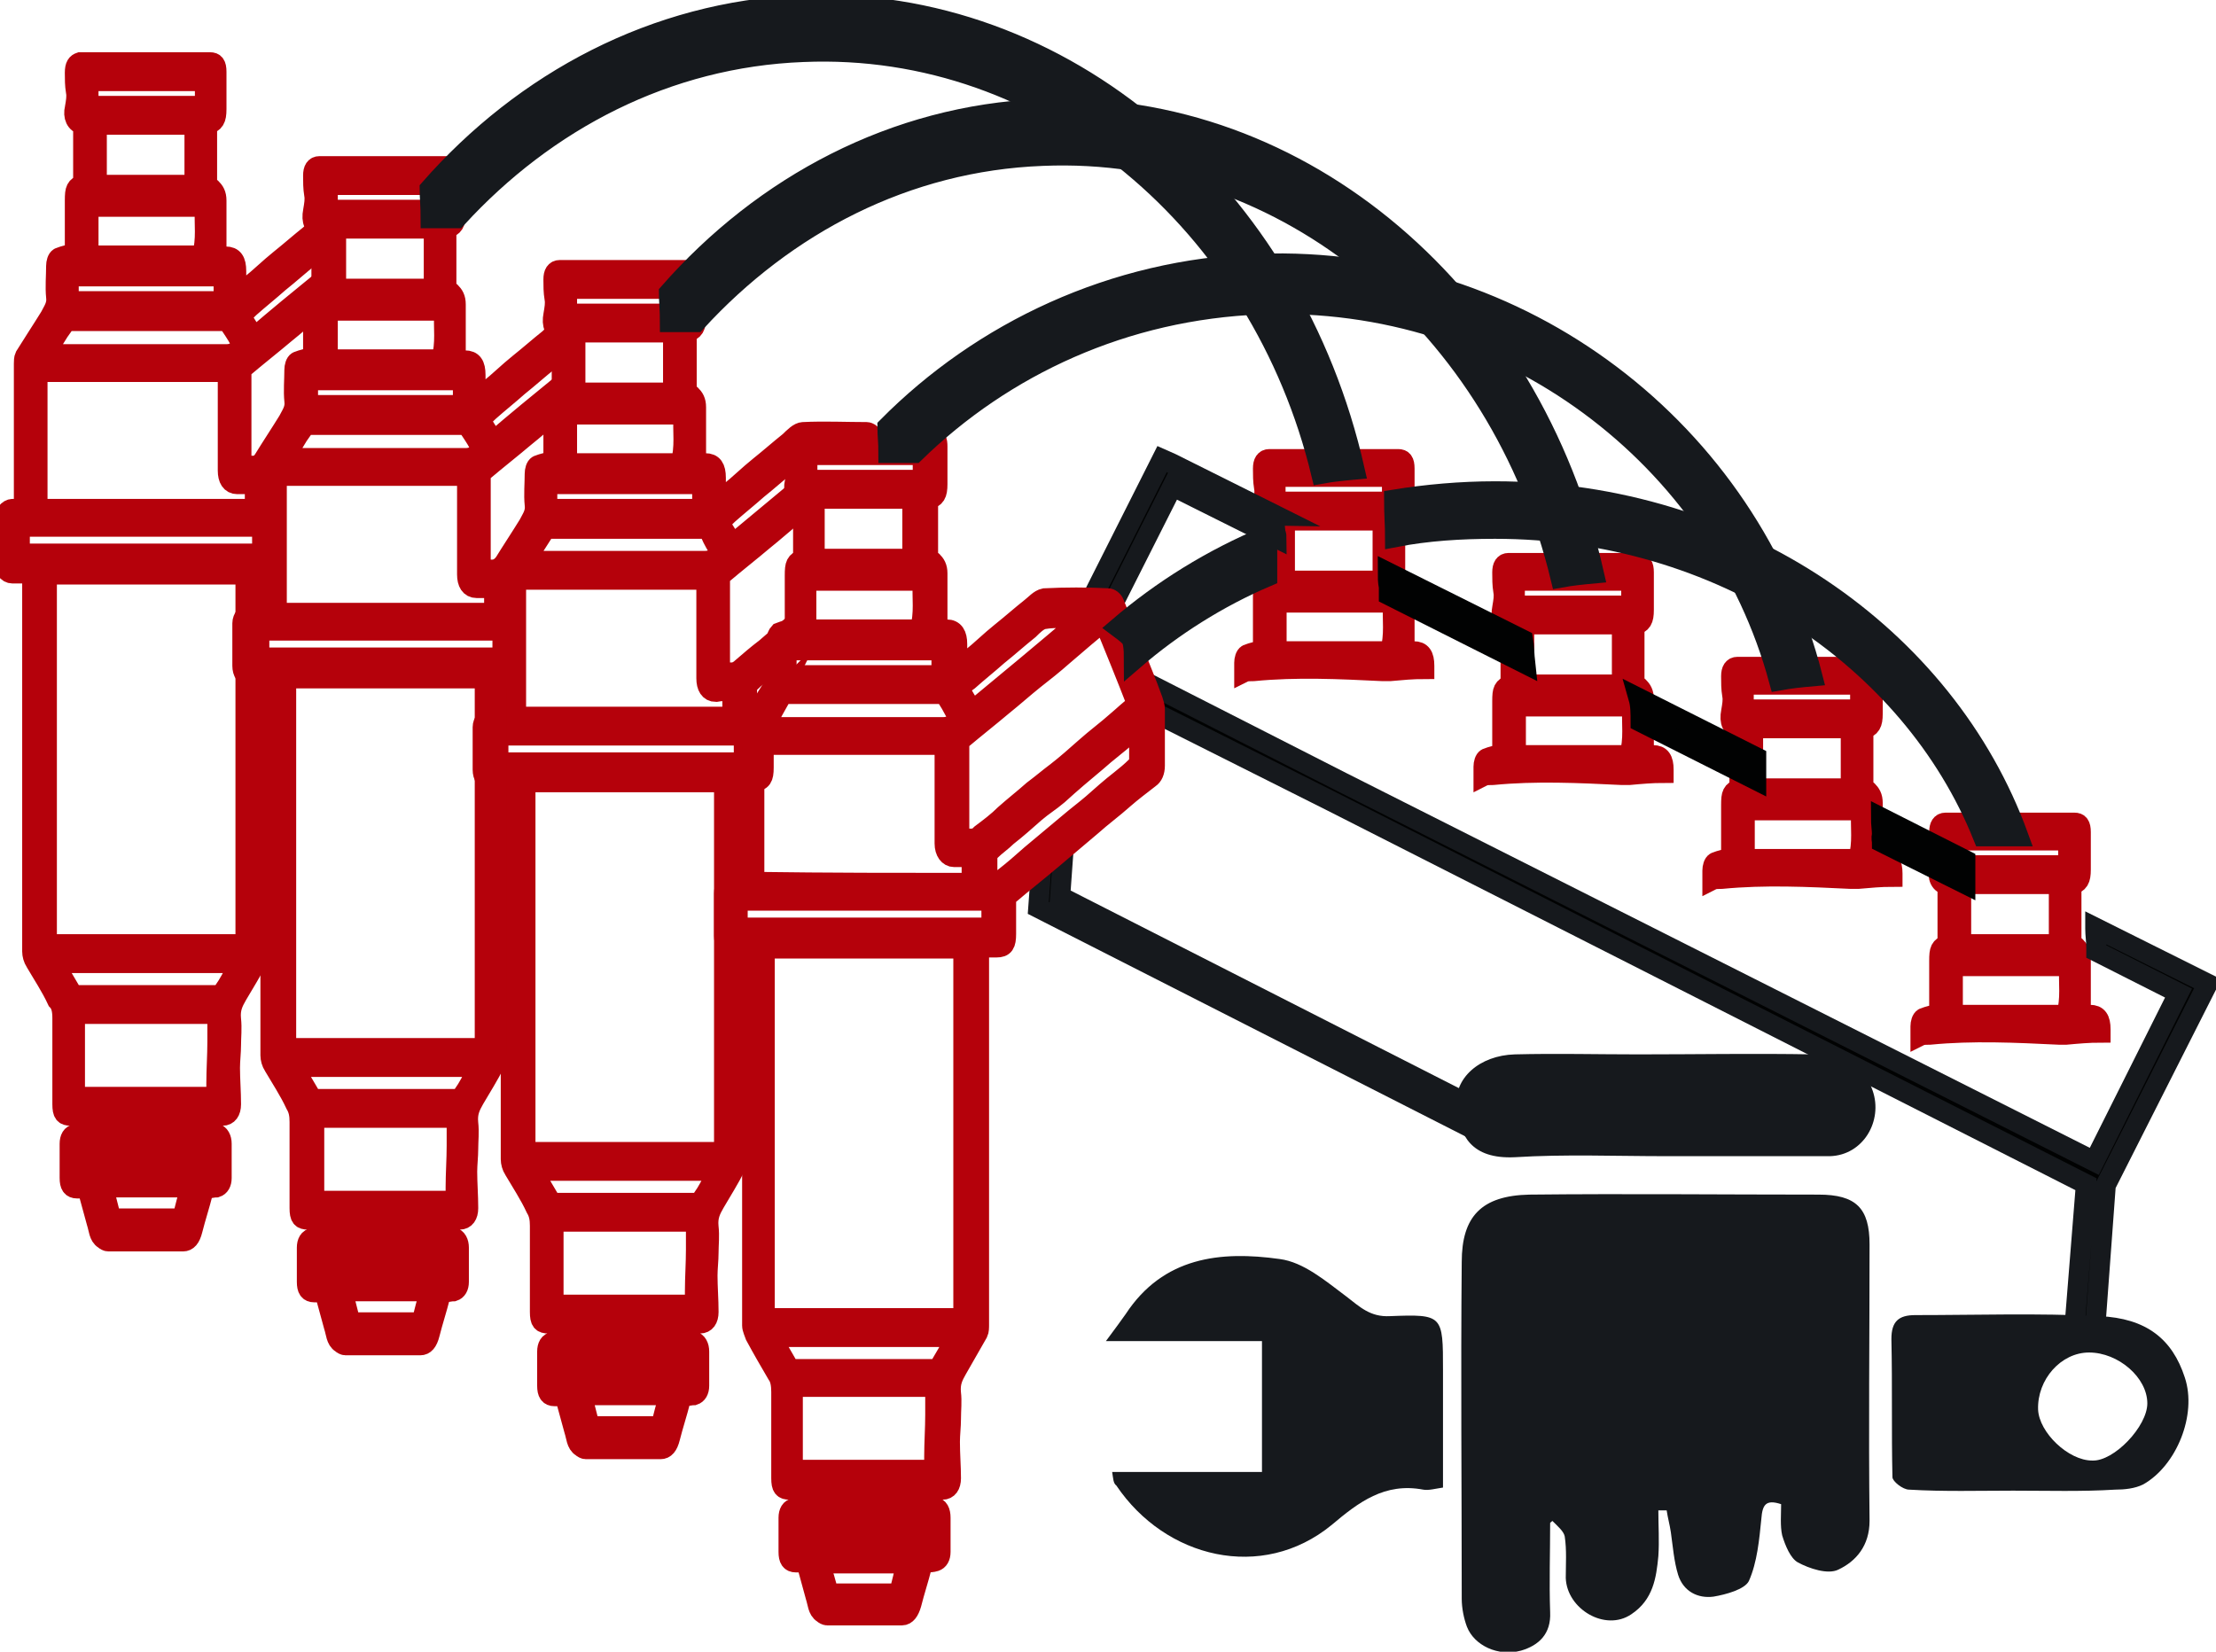
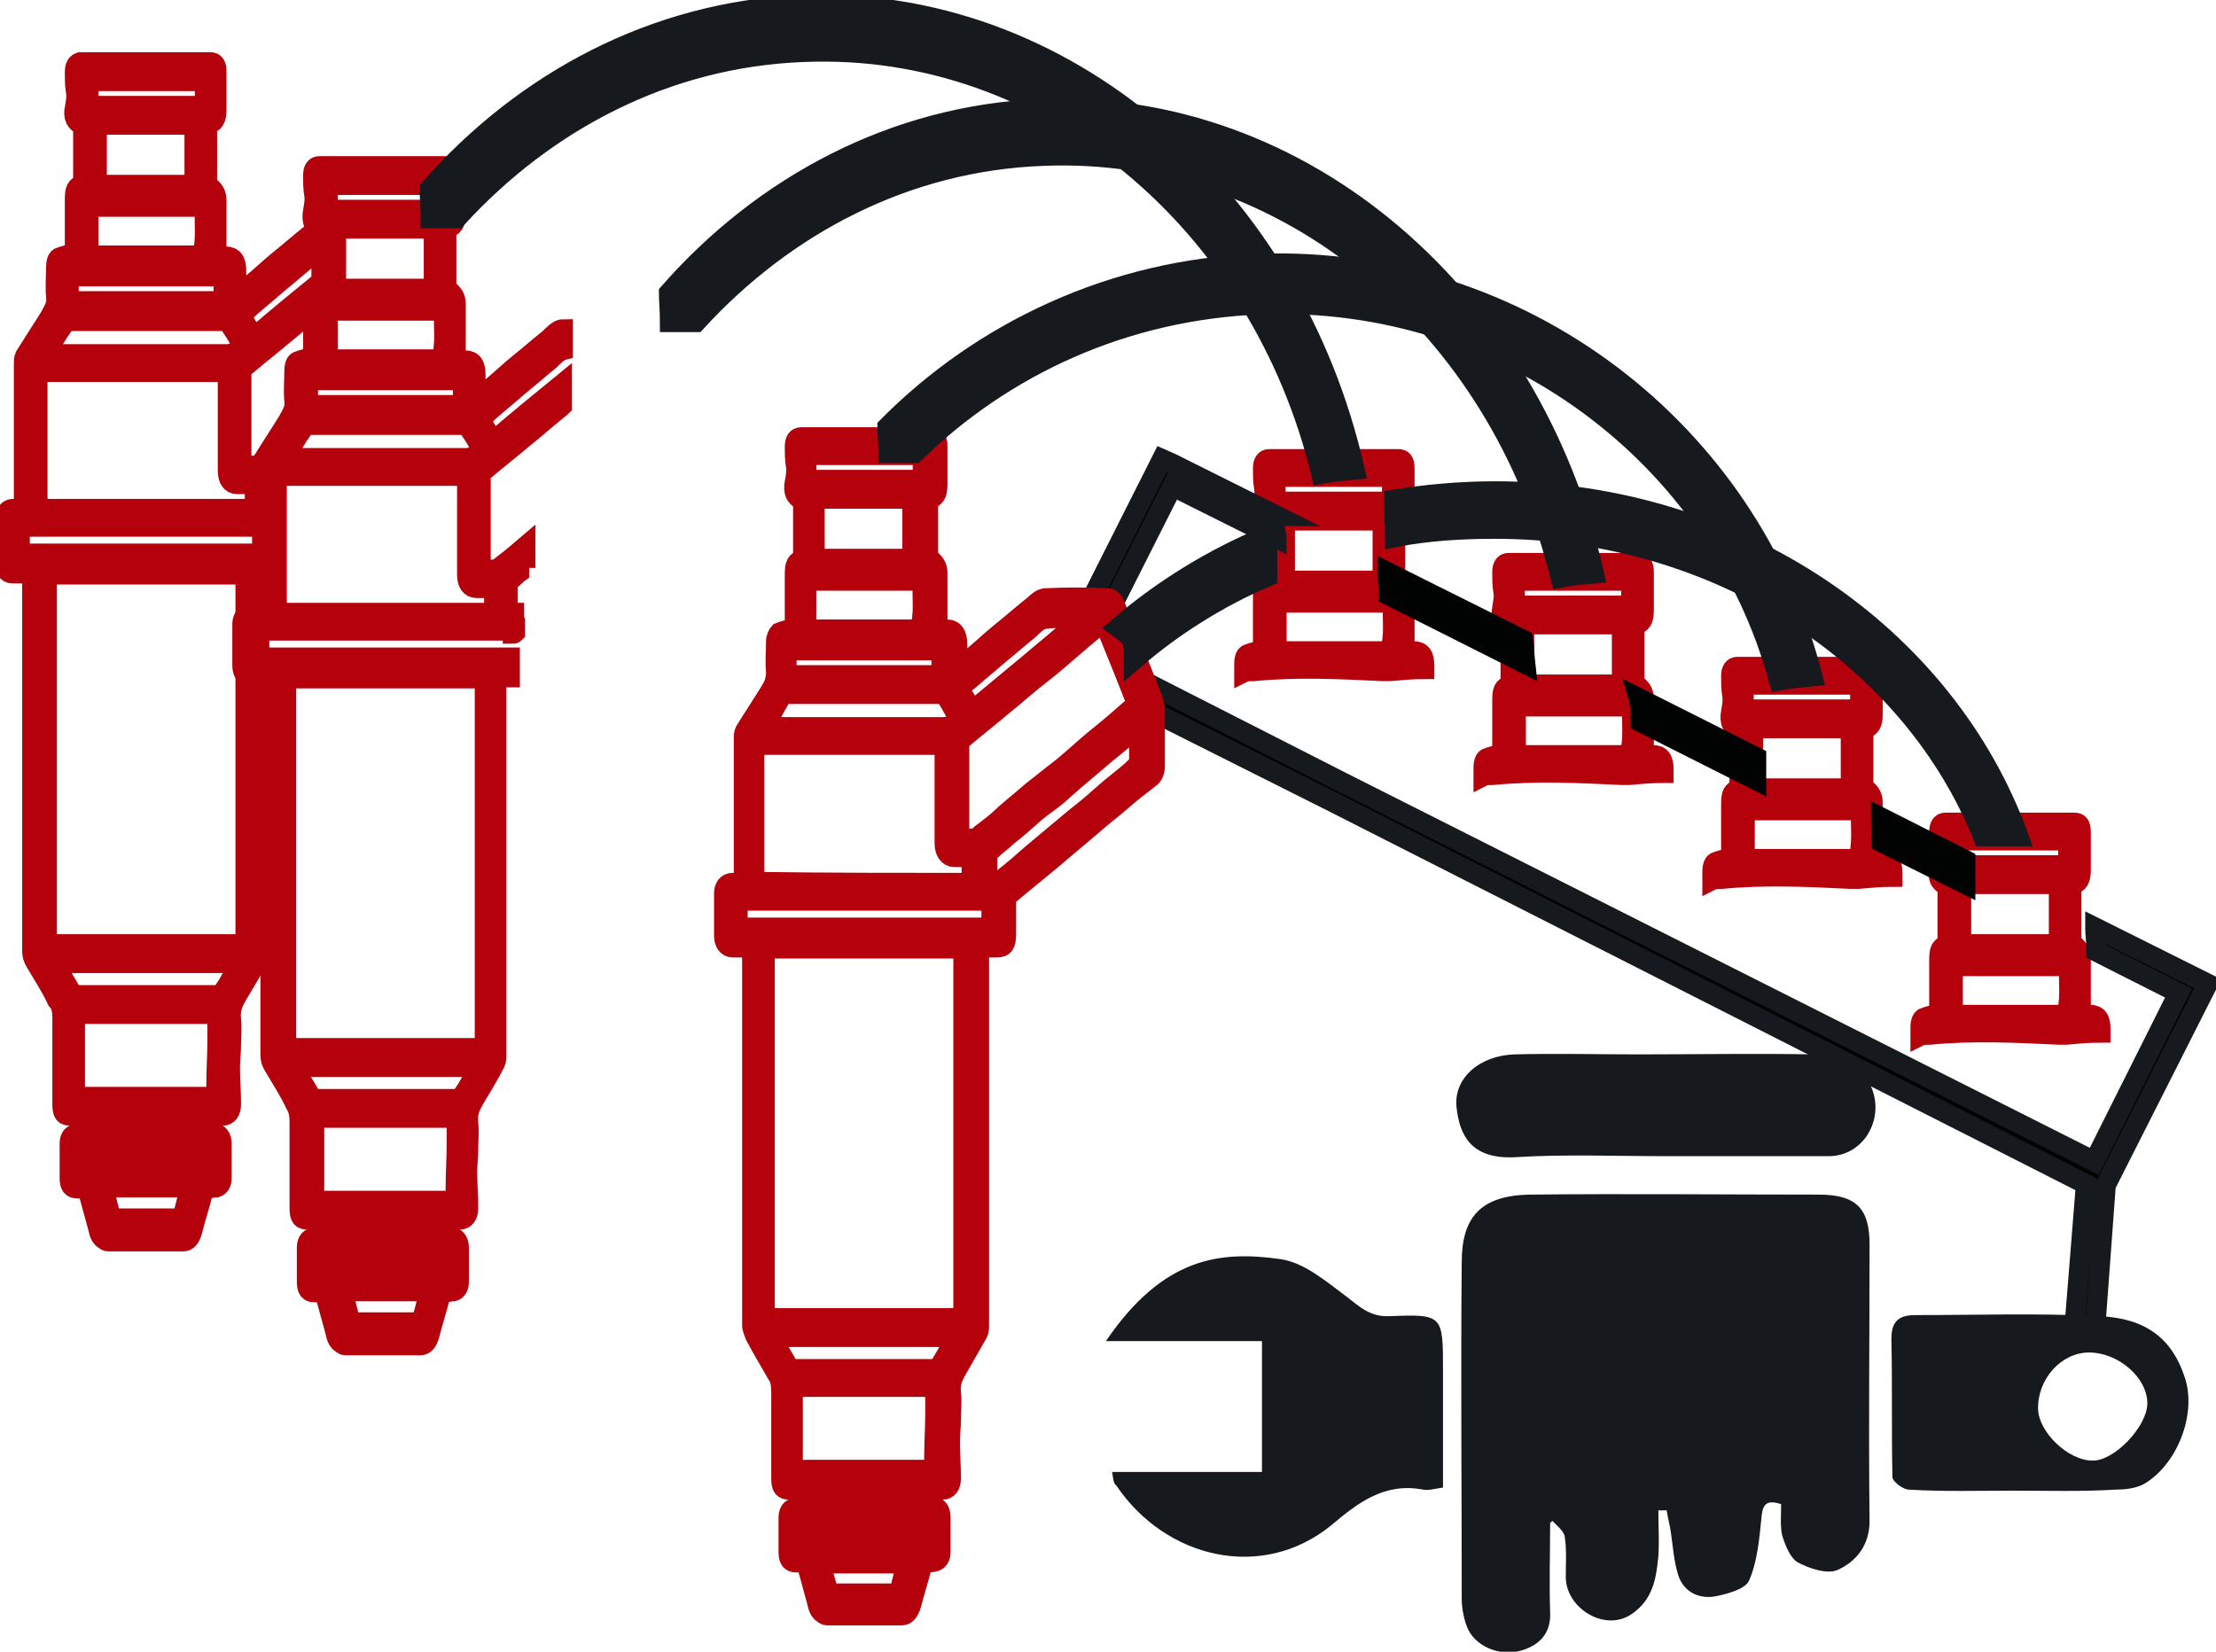
<svg xmlns="http://www.w3.org/2000/svg" width="110" height="82" viewBox="0 0 110 82" fill="none">
  <g clip-path="url(#clip0_524_101)">
    <path d="M95.798 51.366C97.915 51.16 100.084 51.263 102.202 51.366C102.305 51.366 102.408 51.366 102.563 51.366C103.131 51.314 103.699 51.263 104.267 51.263C104.267 51.211 104.267 51.16 104.267 51.108C104.267 50.592 104.112 50.386 103.751 50.386C103.596 50.386 103.441 50.386 103.286 50.386C103.286 49.458 103.286 48.529 103.286 47.601C103.286 47.292 103.183 47.137 103.028 46.982C102.976 46.931 102.873 46.931 102.821 46.879V43.94C103.183 43.836 103.286 43.682 103.286 43.166C103.286 42.547 103.286 41.928 103.286 41.309C103.286 40.948 103.183 40.845 102.976 40.845C100.859 40.845 98.69 40.845 96.572 40.845C96.366 40.845 96.263 41 96.263 41.309C96.263 41.619 96.263 41.928 96.314 42.238C96.366 42.495 96.314 42.753 96.263 43.063C96.159 43.578 96.314 43.888 96.676 43.94C96.676 44.919 96.676 45.899 96.676 46.879C96.314 47.034 96.263 47.137 96.263 47.704V50.334C96.004 50.386 95.746 50.438 95.488 50.541C95.385 50.592 95.333 50.799 95.333 50.953C95.333 51.108 95.333 51.263 95.333 51.417C95.436 51.366 95.643 51.366 95.798 51.366ZM96.934 41.722H102.666C102.666 42.031 102.666 42.289 102.666 42.599C102.666 42.908 102.615 42.96 102.408 42.96C100.807 42.96 99.206 42.96 97.605 42.96H96.882V41.722H96.934ZM102.202 43.888V46.879H97.347V43.888H102.202ZM96.934 47.962H102.718C102.666 48.787 102.821 49.612 102.563 50.386H96.934V47.962Z" fill="#B5010B" stroke="#B5010B" stroke-miterlimit="10" />
    <path d="M85.469 43.63C87.587 43.424 89.756 43.527 91.873 43.63C91.976 43.63 92.079 43.63 92.234 43.63C92.802 43.579 93.371 43.527 93.939 43.527C93.939 43.475 93.939 43.424 93.939 43.372C93.939 42.856 93.784 42.65 93.422 42.65C93.267 42.65 93.112 42.65 92.957 42.65C92.957 41.722 92.957 40.794 92.957 39.865C92.957 39.556 92.854 39.401 92.699 39.246C92.648 39.195 92.544 39.195 92.493 39.143V36.204C92.854 36.101 92.957 35.946 92.957 35.43C92.957 34.811 92.957 34.192 92.957 33.574C92.957 33.212 92.854 33.109 92.648 33.109C90.53 33.109 88.361 33.109 86.244 33.109C86.037 33.109 85.934 33.264 85.934 33.574C85.934 33.883 85.934 34.192 85.986 34.502C86.037 34.76 85.986 35.018 85.934 35.327C85.831 35.843 85.986 36.152 86.347 36.204C86.347 37.184 86.347 38.163 86.347 39.143C85.986 39.298 85.934 39.401 85.934 39.968V42.599C85.676 42.65 85.418 42.702 85.159 42.805C85.056 42.856 85.004 43.063 85.004 43.218C85.004 43.372 85.004 43.527 85.004 43.682C85.108 43.63 85.314 43.63 85.469 43.63ZM86.605 33.986H92.338C92.338 34.295 92.338 34.553 92.338 34.863C92.338 35.172 92.286 35.224 92.079 35.224C90.479 35.224 88.878 35.224 87.277 35.224H86.554V33.986H86.605ZM91.873 36.152V39.143H87.019V36.152H91.873ZM86.605 40.226H92.389C92.338 41.051 92.493 41.877 92.234 42.65H86.605V40.226Z" fill="#B5010B" stroke="#B5010B" stroke-miterlimit="10" />
    <path d="M74.108 38.473C76.225 38.267 78.394 38.37 80.512 38.473C80.615 38.473 80.718 38.473 80.873 38.473C81.441 38.421 82.009 38.37 82.577 38.37C82.577 38.318 82.577 38.267 82.577 38.215C82.577 37.699 82.422 37.493 82.061 37.493C81.906 37.493 81.751 37.493 81.596 37.493C81.596 36.565 81.596 35.636 81.596 34.708C81.596 34.399 81.493 34.244 81.338 34.089C81.286 34.038 81.183 34.038 81.131 33.986V31.047C81.493 30.943 81.596 30.789 81.596 30.273C81.596 29.654 81.596 29.035 81.596 28.416C81.596 28.055 81.493 27.952 81.286 27.952C79.169 27.952 77 27.952 74.882 27.952C74.676 27.952 74.573 28.107 74.573 28.416C74.573 28.726 74.573 29.035 74.624 29.345C74.676 29.602 74.624 29.86 74.573 30.17C74.469 30.686 74.624 30.995 74.986 31.047C74.986 32.026 74.986 33.006 74.986 33.986C74.624 34.141 74.573 34.244 74.573 34.811V37.441C74.314 37.493 74.056 37.545 73.798 37.648C73.695 37.699 73.643 37.906 73.643 38.06C73.643 38.215 73.643 38.37 73.643 38.525C73.746 38.473 73.953 38.473 74.108 38.473ZM75.244 28.829H80.976C80.976 29.138 80.976 29.396 80.976 29.706C80.976 30.015 80.925 30.067 80.718 30.067C79.117 30.067 77.516 30.067 75.915 30.067H75.192V28.829H75.244ZM80.512 30.995V33.986H75.657V30.995H80.512ZM75.244 35.069H81.028C80.976 35.894 81.131 36.719 80.873 37.493H75.244V35.069Z" fill="#B5010B" stroke="#B5010B" stroke-miterlimit="10" />
    <path d="M62.23 33.316C64.347 33.109 66.516 33.212 68.634 33.316C68.737 33.316 68.84 33.316 68.995 33.316C69.563 33.264 70.131 33.212 70.699 33.212C70.699 33.161 70.699 33.109 70.699 33.058C70.699 32.542 70.544 32.336 70.183 32.336C70.028 32.336 69.873 32.336 69.718 32.336C69.718 31.407 69.718 30.479 69.718 29.551C69.718 29.241 69.615 29.087 69.46 28.932C69.408 28.881 69.305 28.881 69.253 28.829V25.889C69.615 25.786 69.718 25.631 69.718 25.116C69.718 24.497 69.718 23.878 69.718 23.259C69.718 22.898 69.615 22.795 69.408 22.795C67.291 22.795 65.122 22.795 63.005 22.795C62.798 22.795 62.695 22.95 62.695 23.259C62.695 23.569 62.695 23.878 62.746 24.187C62.798 24.445 62.746 24.703 62.695 25.012C62.591 25.528 62.746 25.838 63.108 25.889C63.108 26.869 63.108 27.849 63.108 28.829C62.746 28.984 62.695 29.087 62.695 29.654V32.284C62.437 32.336 62.178 32.387 61.92 32.49C61.817 32.542 61.765 32.748 61.765 32.903C61.765 33.058 61.765 33.212 61.765 33.367C61.868 33.316 62.075 33.316 62.23 33.316ZM63.366 23.672H69.099C69.099 23.981 69.099 24.239 69.099 24.548C69.099 24.858 69.047 24.909 68.84 24.909C67.239 24.909 65.638 24.909 64.037 24.909H63.314V23.672H63.366ZM68.634 25.838V28.829H63.779V25.838H68.634ZM63.366 29.912H69.15C69.099 30.737 69.253 31.562 68.995 32.336H63.366V29.912Z" fill="#B5010B" stroke="#B5010B" stroke-miterlimit="10" />
    <path d="M68.944 29.551L75.709 32.955C75.657 32.49 75.657 32.026 75.606 31.768L68.892 28.416C68.892 28.674 68.892 28.88 68.944 29.138C68.944 29.241 68.944 29.396 68.944 29.551Z" fill="#010202" stroke="#010202" stroke-miterlimit="10" />
    <path d="M81.441 35.843L87.174 38.731C87.174 38.628 87.174 38.473 87.174 38.37C87.174 38.112 87.174 37.854 87.174 37.596L81.338 34.657C81.441 35.017 81.441 35.43 81.441 35.843Z" fill="#010202" stroke="#010202" stroke-miterlimit="10" />
    <path d="M93.422 41.825L97.554 43.888C97.554 43.837 97.554 43.733 97.554 43.682C97.554 43.372 97.554 43.063 97.554 42.753C97.554 42.753 97.554 42.753 97.554 42.702L93.371 40.587C93.371 40.897 93.422 41.206 93.422 41.464C93.371 41.619 93.422 41.722 93.422 41.825Z" fill="#010202" stroke="#010202" stroke-miterlimit="10" />
    <path d="M56.394 33.883C56.394 34.192 56.394 34.502 56.394 34.811C56.394 34.863 56.394 34.863 56.394 34.914L66.155 39.814L103.545 58.792L102.976 65.909C103.338 65.909 103.648 65.909 104.009 65.858L104.526 58.844L109.587 48.839L104.009 46.054V46.106C104.009 46.415 104.061 46.724 104.061 47.034C104.061 47.086 104.061 47.189 104.061 47.24L108.141 49.303L103.958 57.658L66.62 38.834L56.394 33.625C56.394 33.728 56.394 33.831 56.394 33.883Z" fill="#010202" stroke="#16191D" stroke-miterlimit="10" />
-     <path d="M73.695 55.234L52.624 44.507L52.831 41.619C52.469 41.773 52.056 41.98 51.746 42.238L51.54 45.074L73.643 56.317C73.643 55.956 73.695 55.543 73.695 55.234Z" fill="#010202" stroke="#16191D" stroke-miterlimit="10" />
    <path d="M54.38 30.737C54.535 30.789 54.69 30.84 54.793 30.892L58.202 24.136L63.366 26.714C63.366 26.56 63.314 26.457 63.314 26.457C63.314 26.405 63.211 25.683 63.263 25.683C63.314 25.683 63.366 25.631 63.418 25.631L58.15 23.001L57.685 22.795L53.709 30.686C53.967 30.634 54.173 30.686 54.38 30.737Z" fill="#010202" stroke="#16191D" stroke-miterlimit="10" />
    <path d="M46.376 74.831C46.582 74.831 46.685 75.038 46.685 75.347C46.685 75.914 46.685 76.482 46.685 77.049C46.685 77.307 46.582 77.462 46.427 77.513C46.272 77.565 46.117 77.565 45.962 77.565C45.859 77.565 45.807 77.565 45.756 77.771C45.601 78.39 45.394 79.009 45.239 79.628C45.136 79.989 44.981 80.195 44.775 80.195C43.535 80.195 42.296 80.195 41.056 80.195C41.005 80.195 40.901 80.143 40.85 80.092C40.592 79.937 40.592 79.576 40.488 79.267C40.333 78.699 40.178 78.132 40.023 77.565C39.817 77.565 39.662 77.565 39.507 77.565C39.249 77.565 39.145 77.41 39.145 77.049C39.145 76.482 39.145 75.914 39.145 75.347C39.145 75.089 39.249 74.883 39.455 74.883C39.61 74.883 39.765 74.883 39.92 74.831C39.92 74.574 39.92 74.264 39.92 73.955C39.662 73.955 39.404 73.955 39.197 73.955C38.887 73.955 38.784 73.852 38.784 73.387C38.784 71.943 38.784 70.551 38.784 69.107C38.784 68.746 38.732 68.436 38.577 68.23C38.216 67.611 37.854 66.992 37.493 66.322C37.441 66.167 37.338 65.961 37.338 65.806C37.338 64.826 37.338 63.846 37.338 62.815C37.338 61.319 37.338 59.824 37.338 58.277C37.338 54.667 37.338 51.108 37.338 47.498C37.338 47.343 37.338 47.189 37.338 47.034C36.977 47.034 36.667 47.034 36.357 47.034C36.099 47.034 35.944 46.776 35.944 46.467C35.944 45.745 35.944 45.023 35.944 44.352C35.944 44.043 36.099 43.836 36.357 43.836C36.512 43.836 36.718 43.836 36.925 43.836C36.925 43.682 36.925 43.579 36.925 43.475C36.925 41.206 36.925 38.937 36.925 36.668C36.925 36.565 36.925 36.41 36.977 36.307C37.39 35.636 37.803 35.018 38.216 34.347C38.371 34.089 38.526 33.831 38.526 33.367C38.474 32.852 38.526 32.336 38.526 31.82C38.526 31.665 38.629 31.459 38.681 31.407C38.939 31.304 39.197 31.253 39.455 31.201C39.455 30.376 39.455 29.448 39.455 28.571C39.455 28.004 39.507 27.901 39.868 27.746C39.868 26.766 39.868 25.786 39.868 24.806C39.507 24.755 39.352 24.394 39.455 23.93C39.507 23.672 39.559 23.362 39.507 23.104C39.455 22.795 39.455 22.485 39.455 22.176C39.455 21.867 39.559 21.712 39.765 21.712C41.934 21.712 44.052 21.712 46.221 21.712C46.479 21.712 46.531 21.867 46.531 22.176C46.531 22.795 46.531 23.414 46.531 24.033C46.531 24.548 46.427 24.703 46.066 24.806C46.066 25.786 46.066 26.766 46.066 27.746C46.117 27.797 46.221 27.797 46.272 27.849C46.427 28.004 46.531 28.159 46.531 28.468C46.531 29.396 46.531 30.325 46.531 31.253C46.737 31.253 46.84 31.253 46.995 31.253C47.357 31.253 47.512 31.511 47.512 31.975C47.512 32.387 47.512 32.748 47.512 33.212C47.77 33.058 47.977 32.903 48.183 32.697C48.7 32.284 49.164 31.82 49.681 31.407C50.197 30.995 50.662 30.582 51.178 30.17C51.385 30.015 51.592 29.757 51.85 29.706C52.883 29.654 53.967 29.654 55 29.706C55.103 29.706 55.258 29.809 55.31 29.963C55.62 30.737 55.929 31.511 56.239 32.233C56.549 33.058 56.911 33.883 57.221 34.76C57.272 34.914 57.324 35.069 57.324 35.224C57.324 36.152 57.324 37.081 57.324 38.009C57.324 38.318 57.221 38.525 57.066 38.628C56.601 38.989 56.188 39.298 55.775 39.659C55.258 40.123 54.69 40.536 54.174 41C53.502 41.567 52.831 42.135 52.16 42.702C51.488 43.269 50.765 43.836 50.042 44.455C49.991 44.507 49.939 44.61 49.939 44.713C49.939 45.281 49.939 45.796 49.939 46.364C49.939 46.879 49.836 47.034 49.474 47.034C49.164 47.034 48.906 47.034 48.596 47.034C48.596 47.189 48.596 47.343 48.596 47.447C48.596 53.532 48.596 59.669 48.596 65.755C48.596 65.909 48.596 66.064 48.544 66.167C48.183 66.786 47.873 67.353 47.512 67.972C47.305 68.333 47.15 68.643 47.202 69.159C47.254 69.571 47.202 69.984 47.202 70.448C47.202 70.809 47.15 71.221 47.15 71.582C47.15 72.201 47.202 72.82 47.202 73.387C47.202 73.748 47.047 73.955 46.789 73.955C46.531 73.955 46.272 73.955 45.962 73.955C45.962 74.264 45.962 74.522 45.962 74.831C46.066 74.831 46.221 74.78 46.376 74.831ZM47.822 47.086C44.516 47.086 41.263 47.086 37.958 47.086C37.958 53.223 37.958 59.308 37.958 65.445C41.211 65.445 44.516 65.445 47.822 65.445C47.822 59.308 47.822 53.223 47.822 47.086ZM48.235 43.836C48.235 43.424 48.235 43.011 48.235 42.547C47.925 42.547 47.667 42.547 47.357 42.547C47.099 42.547 46.892 42.289 46.892 41.877C46.892 40.381 46.892 38.937 46.892 37.441C46.892 37.287 46.892 37.184 46.892 36.977C43.742 36.977 40.592 36.977 37.441 36.977C37.441 39.246 37.441 41.516 37.441 43.785C41.056 43.836 44.671 43.836 48.235 43.836ZM48.39 41.619C48.493 41.619 48.596 41.516 48.7 41.413C49.113 41.103 49.526 40.794 49.887 40.433C50.352 40.02 50.817 39.659 51.282 39.246C51.695 38.937 52.056 38.628 52.469 38.318C52.934 37.957 53.399 37.545 53.864 37.132C54.38 36.668 54.948 36.255 55.465 35.791C55.775 35.533 56.084 35.224 56.446 34.966C55.929 33.625 55.361 32.233 54.793 30.84C54.483 31.098 54.174 31.356 53.864 31.614C53.502 31.923 53.141 32.233 52.779 32.542C52.315 32.955 51.798 33.367 51.333 33.728C50.817 34.141 50.3 34.605 49.784 35.018C49.113 35.585 48.39 36.152 47.718 36.719C47.667 36.771 47.615 36.874 47.615 36.926C47.615 38.421 47.615 39.968 47.615 41.464C47.615 41.516 47.615 41.516 47.667 41.567C47.925 41.619 48.131 41.67 48.39 41.619ZM39.352 72.975C41.676 72.975 44 72.975 46.376 72.975C46.376 72.769 46.376 72.562 46.376 72.304C46.376 71.634 46.427 70.912 46.427 70.242C46.427 69.829 46.427 69.468 46.427 69.055C46.427 68.901 46.376 68.797 46.221 68.849C45.859 68.849 45.498 68.849 45.136 68.849C43.277 68.849 41.418 68.849 39.559 68.849C39.507 68.849 39.404 68.849 39.352 68.849C39.352 70.293 39.352 71.634 39.352 72.975ZM36.615 46.054C40.798 46.054 44.981 46.054 49.216 46.054C49.216 45.59 49.216 45.177 49.216 44.713C45.033 44.713 40.85 44.713 36.615 44.713C36.615 45.229 36.615 45.642 36.615 46.054ZM45.291 24.755C43.69 24.755 42.038 24.755 40.437 24.755C40.437 25.735 40.437 26.714 40.437 27.746C42.038 27.746 43.638 27.746 45.291 27.746C45.291 26.714 45.291 25.735 45.291 24.755ZM56.033 36.462C55.516 36.926 54.948 37.338 54.432 37.803C53.812 38.318 53.141 38.886 52.521 39.453C52.16 39.762 51.746 40.02 51.385 40.33C50.92 40.742 50.455 41.155 49.991 41.516C49.732 41.774 49.422 41.98 49.164 42.238C49.113 42.289 49.009 42.444 49.009 42.547C49.009 42.96 49.009 43.424 49.009 43.836C49.319 43.991 49.577 43.785 49.836 43.579C50.3 43.218 50.714 42.857 51.178 42.444C51.798 41.928 52.469 41.361 53.089 40.845C53.451 40.536 53.864 40.226 54.225 39.917C54.69 39.504 55.155 39.092 55.62 38.731C55.878 38.525 56.136 38.318 56.394 38.06C56.498 37.957 56.549 37.803 56.549 37.699C56.549 37.184 56.549 36.668 56.549 36.049C56.394 36.152 56.188 36.307 56.033 36.462ZM38.164 36.101C41.056 36.101 43.948 36.101 46.84 36.101C47.15 36.101 47.408 35.946 47.615 35.688C47.408 35.379 47.254 35.018 47.047 34.708C46.995 34.605 46.84 34.45 46.737 34.45C44.155 34.45 41.573 34.45 38.991 34.45C38.887 34.45 38.836 34.553 38.732 34.657C38.474 35.121 38.216 35.585 37.906 36.101C38.009 36.101 38.061 36.101 38.164 36.101ZM40.023 31.253C41.883 31.253 43.793 31.253 45.653 31.253C45.911 30.479 45.756 29.654 45.807 28.829C43.897 28.829 41.934 28.829 40.023 28.829C40.023 29.602 40.023 30.428 40.023 31.253ZM39.145 67.869C39.197 67.921 39.249 67.972 39.3 67.972C41.676 67.972 44.052 67.972 46.427 67.972C46.531 67.972 46.634 67.869 46.685 67.766C46.892 67.405 47.15 66.992 47.357 66.58C47.408 66.528 47.408 66.477 47.408 66.374C44.361 66.374 41.315 66.374 38.267 66.374C38.577 66.889 38.887 67.405 39.145 67.869ZM46.737 32.284C44.155 32.284 41.624 32.284 39.042 32.284C39.042 32.697 39.042 33.109 39.042 33.522C41.573 33.522 44.155 33.522 46.737 33.522C46.737 33.109 46.737 32.748 46.737 32.284ZM51.798 30.737C51.54 30.789 51.282 31.047 51.075 31.253C50.559 31.665 50.042 32.13 49.526 32.542C49.061 32.955 48.544 33.367 48.08 33.78C47.925 33.883 47.77 34.038 47.615 34.192C47.822 34.553 48.028 34.914 48.286 35.275C50.094 33.78 51.901 32.284 53.709 30.737C53.038 30.686 52.418 30.634 51.798 30.737ZM40.023 22.589C40.023 23.001 40.023 23.362 40.023 23.826C40.282 23.826 40.488 23.826 40.746 23.826C42.347 23.826 43.948 23.826 45.549 23.826C45.756 23.826 45.807 23.775 45.807 23.465C45.807 23.207 45.807 22.898 45.807 22.589C43.845 22.589 41.934 22.589 40.023 22.589ZM41.108 79.112C41.728 79.112 42.399 79.112 43.019 79.112C43.483 79.112 43.948 79.112 44.413 79.112C44.516 79.112 44.62 79.06 44.671 78.957C44.775 78.545 44.878 78.132 44.981 77.668V77.616C43.535 77.616 42.089 77.616 40.643 77.616C40.85 78.081 41.005 78.545 41.108 79.112ZM39.765 76.533C41.883 76.533 43.948 76.533 46.066 76.533C46.066 76.275 46.066 76.018 46.066 75.708C44 75.708 41.883 75.708 39.765 75.708C39.765 76.018 39.765 76.275 39.765 76.533ZM45.239 74.78C45.239 74.522 45.239 74.264 45.239 73.955C43.69 73.955 42.141 73.955 40.54 73.955C40.54 74.213 40.54 74.522 40.54 74.78C42.141 74.78 43.69 74.78 45.239 74.78Z" fill="#B5010B" stroke="#B5010B" stroke-miterlimit="10" />
-     <path d="M43.329 21.712C43.277 21.557 43.122 21.454 43.019 21.454C41.986 21.454 40.901 21.402 39.868 21.454C39.662 21.454 39.404 21.712 39.197 21.918C38.681 22.331 38.216 22.743 37.7 23.156C37.183 23.569 36.718 24.033 36.202 24.445C35.995 24.6 35.789 24.755 35.531 24.961C35.531 24.548 35.531 24.136 35.531 23.723C35.531 23.208 35.376 23.001 35.014 23.001C34.859 23.001 34.704 23.001 34.549 23.001C34.549 22.073 34.549 21.145 34.549 20.216C34.549 19.907 34.446 19.752 34.291 19.598C34.239 19.546 34.136 19.546 34.084 19.494V16.503C34.446 16.4 34.549 16.245 34.549 15.73C34.549 15.111 34.549 14.492 34.549 13.873C34.549 13.512 34.446 13.409 34.239 13.409C32.07 13.409 29.953 13.409 27.784 13.409C27.577 13.409 27.474 13.563 27.474 13.873C27.474 14.182 27.474 14.492 27.526 14.801C27.577 15.059 27.526 15.317 27.474 15.626C27.371 16.142 27.526 16.452 27.887 16.503C27.887 17.483 27.887 18.463 27.887 19.443C27.526 19.598 27.474 19.701 27.474 20.268V22.898C27.216 22.95 26.958 23.001 26.7 23.104C26.596 23.156 26.545 23.362 26.545 23.517C26.545 24.033 26.493 24.548 26.545 25.064C26.596 25.477 26.39 25.735 26.235 26.044C25.822 26.715 25.408 27.333 24.995 28.004C24.944 28.107 24.944 28.262 24.944 28.365C24.944 30.634 24.944 32.903 24.944 35.172V35.585C24.737 35.585 24.582 35.585 24.375 35.585C24.169 35.585 23.962 35.843 23.962 36.101C23.962 36.823 23.962 37.545 23.962 38.215C23.962 38.525 24.117 38.782 24.375 38.782C24.685 38.782 24.995 38.782 25.357 38.782V39.247C25.357 42.857 25.357 46.415 25.357 50.025C25.357 51.521 25.357 53.016 25.357 54.563C25.357 55.543 25.357 56.523 25.357 57.555C25.357 57.709 25.408 57.916 25.512 58.071C25.873 58.689 26.286 59.308 26.596 59.979C26.751 60.236 26.803 60.494 26.803 60.855C26.803 62.299 26.803 63.692 26.803 65.136C26.803 65.6 26.906 65.703 27.216 65.703C27.474 65.703 27.681 65.703 27.939 65.703V66.58C27.784 66.58 27.629 66.632 27.474 66.632C27.268 66.632 27.164 66.838 27.164 67.096C27.164 67.663 27.164 68.23 27.164 68.797C27.164 69.159 27.268 69.313 27.526 69.313C27.681 69.313 27.887 69.313 28.042 69.313C28.197 69.88 28.352 70.448 28.507 71.015C28.61 71.325 28.61 71.686 28.869 71.84C28.92 71.892 29.023 71.943 29.075 71.943C30.314 71.943 31.554 71.943 32.793 71.943C33 71.943 33.155 71.789 33.258 71.376C33.413 70.757 33.62 70.138 33.775 69.519C33.826 69.313 33.878 69.313 33.981 69.313C34.136 69.313 34.291 69.262 34.446 69.262C34.601 69.21 34.704 69.055 34.704 68.797C34.704 68.23 34.704 67.663 34.704 67.096C34.704 66.838 34.601 66.632 34.394 66.58C34.239 66.58 34.084 66.58 33.929 66.58V65.703C34.188 65.703 34.446 65.703 34.756 65.703C35.014 65.703 35.169 65.497 35.169 65.136C35.169 64.517 35.117 63.898 35.117 63.331C35.117 62.97 35.169 62.557 35.169 62.196C35.169 61.784 35.221 61.371 35.169 60.907C35.117 60.391 35.272 60.082 35.479 59.721C35.84 59.102 36.202 58.535 36.512 57.916C36.563 57.813 36.563 57.658 36.563 57.503C36.563 51.418 36.563 45.281 36.563 39.195V38.782C36.873 38.782 37.131 38.782 37.441 38.782C37.803 38.782 37.906 38.628 37.906 38.112C37.906 37.545 37.906 37.029 37.906 36.462C37.906 36.358 37.958 36.255 38.009 36.204C38.113 36.152 38.216 36.049 38.268 35.998C38.268 35.843 38.268 35.74 38.268 35.585C38.268 35.533 38.268 35.276 38.268 35.224C38.371 35.018 38.474 34.863 38.577 34.657C38.371 34.863 38.113 35.069 37.906 35.224C37.648 35.43 37.39 35.636 37.08 35.482C37.08 35.069 37.08 34.605 37.08 34.193C37.08 34.089 37.131 33.935 37.235 33.883C37.493 33.625 37.803 33.419 38.061 33.161C38.526 32.748 38.991 32.336 39.455 31.975C39.559 31.923 39.61 31.82 39.714 31.769C39.714 31.717 39.714 31.717 39.714 31.665C39.714 31.562 39.714 31.511 39.714 31.408C39.714 31.356 39.714 31.356 39.714 31.304C39.765 31.253 39.765 31.201 39.817 31.201C39.817 30.995 39.817 30.84 39.817 30.634C39.662 30.737 39.559 30.84 39.404 30.995C38.939 31.408 38.474 31.769 38.009 32.181C37.596 32.491 37.183 32.852 36.822 33.161C36.718 33.264 36.615 33.316 36.512 33.367C36.254 33.419 36.047 33.367 35.789 33.367C35.789 33.316 35.737 33.264 35.737 33.264C35.737 31.769 35.737 30.221 35.737 28.726C35.737 28.623 35.789 28.52 35.84 28.52C36.512 27.952 37.235 27.385 37.906 26.818C38.422 26.405 38.939 25.941 39.455 25.528C39.662 25.374 39.868 25.167 40.075 25.013V24.961C40.075 24.652 40.075 24.342 40.075 24.033C40.075 24.033 40.075 23.981 40.075 23.93C38.836 24.961 37.596 25.992 36.357 27.024C36.15 26.663 35.944 26.302 35.685 25.941C35.892 25.786 35.995 25.683 36.15 25.528C36.615 25.116 37.131 24.703 37.596 24.291C38.113 23.878 38.629 23.414 39.145 23.001C39.404 22.795 39.61 22.485 39.868 22.485C40.333 22.434 40.85 22.434 41.366 22.434C41.418 22.382 41.521 22.331 41.573 22.331C42.141 22.073 42.812 21.867 43.38 22.073C43.432 21.918 43.38 21.815 43.329 21.712ZM28.145 14.337H33.929C33.929 14.646 33.929 14.904 33.929 15.214C33.929 15.523 33.878 15.575 33.671 15.575C32.07 15.575 30.469 15.575 28.869 15.575H28.145V14.337ZM33.413 16.503V19.494H28.559V16.503H33.413ZM28.145 20.577H33.929C33.878 21.402 34.033 22.228 33.775 23.001H28.145V20.577ZM27.164 24.033H34.859V25.27H27.164V24.033ZM32.845 70.654C32.793 70.757 32.69 70.809 32.587 70.809C32.122 70.809 31.657 70.809 31.192 70.809C30.521 70.809 29.901 70.809 29.282 70.809C29.127 70.293 29.023 69.777 28.869 69.262H33.206C33.206 69.313 33.206 69.313 33.206 69.313C33.052 69.829 32.948 70.242 32.845 70.654ZM34.188 67.508V68.333H27.887V67.508H34.188ZM28.714 66.528V65.703H33.413V66.528H28.714ZM34.549 62.041C34.549 62.712 34.498 63.434 34.498 64.104C34.498 64.311 34.498 64.569 34.498 64.775H27.474V60.649C27.577 60.649 27.629 60.649 27.681 60.649C29.54 60.649 31.399 60.649 33.258 60.649C33.62 60.649 33.981 60.649 34.343 60.649C34.446 60.649 34.549 60.701 34.549 60.855C34.549 61.268 34.549 61.629 34.549 62.041ZM35.531 58.328C35.324 58.741 35.117 59.154 34.859 59.514C34.807 59.618 34.704 59.721 34.601 59.721C32.225 59.721 29.85 59.721 27.474 59.721C27.422 59.721 27.319 59.669 27.319 59.618C27.009 59.102 26.751 58.638 26.441 58.122H35.582C35.531 58.225 35.531 58.277 35.531 58.328ZM35.944 57.194H26.08V38.834H35.944V57.194ZM37.338 36.513V37.854H24.737V36.513H37.338ZM36.357 34.296V35.585H25.615V28.777H35.066V29.241C35.066 30.737 35.066 32.181 35.066 33.677C35.066 34.089 35.221 34.347 35.531 34.347C35.789 34.296 36.099 34.296 36.357 34.296ZM35.789 27.436C35.582 27.694 35.324 27.849 35.014 27.849C32.122 27.849 29.23 27.849 26.338 27.849H26.08C26.39 27.333 26.7 26.869 26.958 26.457C27.009 26.354 27.113 26.25 27.216 26.25C29.798 26.25 32.38 26.25 34.962 26.25C35.066 26.25 35.169 26.354 35.272 26.508C35.376 26.766 35.582 27.127 35.789 27.436Z" fill="#B5010B" stroke="#B5010B" stroke-miterlimit="10" />
    <path d="M25.512 30.428C25.409 30.428 25.305 30.428 25.202 30.376C25.202 29.963 25.202 29.499 25.202 29.087C25.202 28.984 25.254 28.829 25.357 28.777C25.512 28.674 25.615 28.52 25.77 28.416C25.77 28.004 25.77 27.694 25.77 27.694C25.873 27.694 25.977 27.694 26.08 27.694C26.08 27.54 26.08 27.385 26.08 27.282C26.08 27.282 26.08 27.23 26.08 27.127C25.718 27.436 25.357 27.746 24.944 28.055C24.84 28.159 24.737 28.21 24.634 28.262C24.376 28.313 24.169 28.262 23.911 28.262C23.911 28.21 23.859 28.159 23.859 28.159C23.859 26.663 23.859 25.116 23.859 23.62C23.859 23.517 23.911 23.414 23.962 23.414C24.634 22.847 25.357 22.279 26.028 21.712C26.545 21.299 27.061 20.835 27.578 20.423C27.681 20.32 27.784 20.268 27.887 20.165C27.887 19.804 27.887 19.391 27.887 19.082C26.751 20.01 25.615 20.938 24.479 21.918C24.272 21.557 24.066 21.196 23.808 20.835C24.014 20.68 24.117 20.577 24.272 20.423C24.737 20.01 25.254 19.598 25.718 19.185C26.235 18.772 26.751 18.308 27.268 17.896C27.474 17.689 27.733 17.431 27.939 17.38C27.939 17.174 27.939 16.916 27.939 16.709C27.939 16.761 27.939 16.4 27.939 16.348C27.733 16.348 27.474 16.606 27.268 16.813C26.751 17.225 26.287 17.638 25.77 18.05C25.254 18.463 24.789 18.927 24.272 19.34C24.066 19.494 23.859 19.649 23.601 19.855C23.601 19.443 23.601 19.03 23.601 18.618C23.601 18.102 23.446 17.896 23.085 17.896C22.93 17.896 22.775 17.896 22.62 17.896C22.62 16.967 22.62 16.039 22.62 15.111C22.62 14.801 22.517 14.647 22.362 14.492C22.31 14.44 22.207 14.44 22.155 14.389V11.346C22.517 11.243 22.62 11.088 22.62 10.572C22.62 9.953 22.62 9.335 22.62 8.716C22.62 8.355 22.517 8.252 22.31 8.252C20.141 8.252 18.024 8.252 15.855 8.252C15.648 8.252 15.545 8.406 15.545 8.716C15.545 9.025 15.545 9.335 15.596 9.644C15.648 9.902 15.596 10.16 15.545 10.469C15.441 10.985 15.596 11.294 15.958 11.346C15.958 12.326 15.958 13.306 15.958 14.286C15.596 14.44 15.545 14.543 15.545 15.111V17.741C15.287 17.793 15.028 17.844 14.77 17.947C14.667 17.999 14.615 18.205 14.615 18.36C14.615 18.875 14.563 19.391 14.615 19.907C14.667 20.32 14.46 20.577 14.305 20.887C13.892 21.557 13.479 22.176 13.066 22.847C13.014 22.95 13.014 23.104 13.014 23.208C13.014 25.477 13.014 27.746 13.014 30.015V30.428C12.808 30.428 12.653 30.428 12.446 30.428C12.239 30.428 12.033 30.686 12.033 30.943C12.033 31.665 12.033 32.387 12.033 33.058C12.033 33.367 12.188 33.625 12.446 33.625C12.756 33.625 13.066 33.625 13.427 33.625V34.089C13.427 37.699 13.427 41.258 13.427 44.868C13.427 46.364 13.427 47.859 13.427 49.406C13.427 50.386 13.427 51.366 13.427 52.398C13.427 52.552 13.479 52.758 13.582 52.913C13.944 53.532 14.357 54.151 14.667 54.821C14.822 55.079 14.873 55.337 14.873 55.698C14.873 57.142 14.873 58.535 14.873 59.979C14.873 60.443 14.977 60.546 15.287 60.546C15.545 60.546 15.751 60.546 16.009 60.546V61.423C15.855 61.423 15.7 61.474 15.545 61.474C15.338 61.474 15.235 61.681 15.235 61.938C15.235 62.506 15.235 63.073 15.235 63.64C15.235 64.001 15.338 64.156 15.596 64.156C15.751 64.156 15.958 64.156 16.113 64.156C16.268 64.723 16.423 65.291 16.578 65.858C16.681 66.167 16.681 66.528 16.939 66.683C16.991 66.735 17.094 66.786 17.146 66.786C18.385 66.786 19.625 66.786 20.864 66.786C21.07 66.786 21.225 66.632 21.329 66.219C21.484 65.6 21.69 64.981 21.845 64.362C21.897 64.156 21.948 64.156 22.052 64.156C22.207 64.156 22.362 64.104 22.517 64.104C22.672 64.053 22.775 63.898 22.775 63.64C22.775 63.073 22.775 62.506 22.775 61.938C22.775 61.681 22.672 61.474 22.465 61.423C22.31 61.423 22.155 61.423 22 61.423V60.546C22.258 60.546 22.517 60.546 22.826 60.546C23.085 60.546 23.239 60.34 23.239 59.979C23.239 59.36 23.188 58.741 23.188 58.174C23.188 57.813 23.239 57.4 23.239 57.039C23.239 56.626 23.291 56.214 23.239 55.75C23.188 55.234 23.343 54.925 23.549 54.563C23.911 53.945 24.272 53.377 24.582 52.758C24.634 52.655 24.634 52.501 24.634 52.346C24.634 46.26 24.634 40.123 24.634 34.038V33.625C24.892 33.625 25.099 33.625 25.305 33.625C25.305 33.367 25.305 33.058 25.305 32.8C25.305 32.748 25.305 32.697 25.305 32.645H12.859V31.304H25.46V31.459C25.512 31.459 25.512 31.459 25.564 31.408C25.564 31.201 25.564 31.047 25.564 30.84C25.512 30.737 25.512 30.582 25.512 30.428ZM20.967 65.497C20.916 65.6 20.812 65.652 20.709 65.652C20.244 65.652 19.779 65.652 19.315 65.652C18.643 65.652 18.024 65.652 17.404 65.652C17.249 65.136 17.146 64.62 16.991 64.104H21.329C21.329 64.156 21.329 64.156 21.329 64.156C21.174 64.672 21.07 65.084 20.967 65.497ZM22.31 62.351V63.176H16.009V62.351H22.31ZM16.836 61.371V60.546H21.535V61.371H16.836ZM22.672 56.884C22.672 57.555 22.62 58.277 22.62 58.947C22.62 59.154 22.62 59.411 22.62 59.618H15.596V55.492C15.7 55.492 15.751 55.492 15.803 55.492C17.662 55.492 19.521 55.492 21.38 55.492C21.742 55.492 22.103 55.492 22.465 55.492C22.568 55.492 22.672 55.543 22.672 55.698C22.672 56.111 22.672 56.472 22.672 56.884ZM23.653 53.171C23.446 53.584 23.239 53.996 22.981 54.357C22.93 54.46 22.826 54.563 22.723 54.563C20.348 54.563 17.972 54.563 15.596 54.563C15.545 54.563 15.441 54.512 15.441 54.46C15.132 53.945 14.873 53.48 14.563 52.965H23.704C23.653 53.068 23.653 53.12 23.653 53.171ZM14.202 33.677H24.066V52.036H14.202V33.677ZM16.268 9.18H22.052C22.052 9.489 22.052 9.747 22.052 10.057C22.052 10.366 22 10.418 21.794 10.418C20.193 10.418 18.592 10.418 16.991 10.418H16.268V9.18ZM21.535 11.346V14.337H16.681V11.346H21.535ZM16.268 15.42H22.052C22 16.245 22.155 17.07 21.897 17.844H16.268V15.42ZM15.287 18.875H22.981V20.113H15.287V18.875ZM15.028 21.299C15.08 21.196 15.183 21.093 15.287 21.093C17.869 21.093 20.451 21.093 23.033 21.093C23.136 21.093 23.239 21.196 23.343 21.351C23.549 21.66 23.756 21.97 23.911 22.331C23.704 22.589 23.446 22.743 23.136 22.743C20.244 22.743 17.352 22.743 14.46 22.743H14.202C14.46 22.176 14.718 21.712 15.028 21.299ZM24.479 30.428H13.737V23.62H23.188V24.084C23.188 25.58 23.188 27.024 23.188 28.52C23.188 28.932 23.343 29.19 23.653 29.19C23.962 29.19 24.221 29.19 24.531 29.19V30.428H24.479Z" fill="#B5010B" stroke="#B5010B" stroke-miterlimit="10" />
    <path d="M13.634 25.27C13.53 25.27 13.427 25.27 13.324 25.219C13.324 24.806 13.324 24.342 13.324 23.93C13.324 23.826 13.376 23.672 13.479 23.62C13.634 23.517 13.737 23.362 13.892 23.259C13.892 22.847 13.892 22.537 13.892 22.537C13.995 22.537 14.099 22.537 14.202 22.537C14.202 22.382 14.202 22.228 14.202 22.125C14.202 22.125 14.202 22.073 14.202 21.97C13.84 22.279 13.479 22.589 13.066 22.898C12.962 23.001 12.859 23.053 12.756 23.104C12.498 23.156 12.291 23.104 12.033 23.104C12.033 23.053 11.981 23.001 11.981 23.001C11.981 21.506 11.981 19.959 11.981 18.463C11.981 18.36 12.033 18.257 12.085 18.257C12.756 17.689 13.479 17.122 14.15 16.555C14.667 16.142 15.183 15.678 15.7 15.265C15.803 15.162 15.906 15.111 16.009 15.008C16.009 14.647 16.009 14.234 16.009 13.925C14.873 14.853 13.737 15.781 12.601 16.761C12.394 16.4 12.188 16.039 11.93 15.678C12.136 15.523 12.239 15.42 12.394 15.265C12.859 14.853 13.376 14.44 13.84 14.028C14.357 13.615 14.873 13.151 15.39 12.738C15.596 12.532 15.854 12.274 16.061 12.223C16.061 12.016 16.061 11.758 16.061 11.552C16.061 11.604 16.061 11.243 16.061 11.191C15.854 11.191 15.596 11.449 15.39 11.655C14.873 12.068 14.408 12.48 13.892 12.893C13.376 13.306 12.911 13.77 12.394 14.182C12.188 14.337 11.981 14.492 11.723 14.698C11.723 14.286 11.723 13.873 11.723 13.46C11.723 12.945 11.568 12.738 11.207 12.738C11.052 12.738 10.897 12.738 10.742 12.738C10.742 11.81 10.742 10.882 10.742 9.953C10.742 9.644 10.639 9.489 10.483 9.335C10.432 9.283 10.329 9.283 10.277 9.231V6.189C10.639 6.086 10.742 5.931 10.742 5.415C10.742 4.796 10.742 4.177 10.742 3.559C10.742 3.198 10.639 3.094 10.432 3.094C8.263 3.094 6.146 3.094 3.977 3.094C3.822 3.146 3.718 3.249 3.718 3.61C3.718 3.92 3.718 4.229 3.77 4.538C3.822 4.796 3.77 5.054 3.718 5.364C3.615 5.776 3.77 6.137 4.131 6.189C4.131 7.169 4.131 8.148 4.131 9.128C3.77 9.283 3.718 9.386 3.718 9.953V12.584C3.46 12.635 3.202 12.687 2.944 12.79C2.84 12.841 2.789 13.048 2.789 13.203C2.789 13.718 2.737 14.234 2.789 14.75C2.84 15.162 2.634 15.42 2.479 15.73C2.066 16.4 1.653 17.019 1.239 17.689C1.188 17.793 1.188 17.947 1.188 18.05C1.188 20.32 1.188 22.589 1.188 24.858V25.27C0.981 25.27 0.826 25.27 0.62 25.27C0.413 25.27 0.207 25.528 0.207 25.786C0.207 26.508 0.207 27.23 0.207 27.901C0.207 28.21 0.361 28.468 0.62 28.468C0.93 28.468 1.239 28.468 1.601 28.468V28.932C1.601 32.542 1.601 36.101 1.601 39.711C1.601 41.206 1.601 42.702 1.601 44.249C1.601 45.229 1.601 46.209 1.601 47.24C1.601 47.395 1.653 47.601 1.756 47.756C2.117 48.375 2.53 48.994 2.84 49.664C3.047 49.87 3.099 50.18 3.099 50.541C3.099 51.985 3.099 53.377 3.099 54.821C3.099 55.286 3.202 55.389 3.512 55.389C3.77 55.389 3.977 55.389 4.235 55.389V56.265C4.08 56.265 3.925 56.317 3.77 56.317C3.563 56.317 3.46 56.523 3.46 56.781C3.46 57.348 3.46 57.916 3.46 58.483C3.46 58.844 3.563 58.999 3.822 58.999C3.977 58.999 4.183 58.999 4.338 58.999C4.493 59.566 4.648 60.133 4.803 60.701C4.906 61.01 4.906 61.371 5.164 61.526C5.216 61.577 5.319 61.629 5.371 61.629C6.61 61.629 7.85 61.629 9.089 61.629C9.296 61.629 9.451 61.474 9.554 61.062C9.709 60.443 9.915 59.824 10.07 59.205C10.122 58.999 10.174 58.999 10.277 58.999C10.432 58.999 10.587 58.947 10.742 58.947C10.897 58.896 11 58.741 11 58.483C11 57.916 11 57.348 11 56.781C11 56.523 10.897 56.317 10.69 56.265C10.535 56.265 10.38 56.265 10.225 56.265V55.389C10.483 55.389 10.742 55.389 11.052 55.389C11.31 55.389 11.465 55.182 11.465 54.821C11.465 54.203 11.413 53.584 11.413 53.016C11.413 52.655 11.465 52.243 11.465 51.882C11.465 51.469 11.516 51.057 11.465 50.593C11.413 50.077 11.568 49.767 11.775 49.406C12.136 48.787 12.498 48.22 12.807 47.601C12.859 47.498 12.859 47.343 12.859 47.189C12.859 41.103 12.859 34.966 12.859 28.881V28.468C13.117 28.468 13.324 28.468 13.53 28.468C13.53 28.21 13.53 27.901 13.53 27.643C13.53 27.591 13.53 27.54 13.53 27.488H0.981V26.147H13.582V26.302C13.634 26.302 13.634 26.302 13.685 26.25C13.685 26.044 13.685 25.889 13.685 25.683C13.634 25.58 13.634 25.425 13.634 25.27ZM9.089 60.34C9.038 60.443 8.934 60.494 8.831 60.494C8.366 60.494 7.901 60.494 7.437 60.494C6.765 60.494 6.146 60.494 5.526 60.494C5.371 59.979 5.268 59.463 5.113 58.947H9.451C9.451 58.999 9.451 58.999 9.451 58.999C9.296 59.514 9.192 59.927 9.089 60.34ZM10.432 57.194V58.019H4.131V57.194H10.432ZM4.958 56.214V55.389H9.657V56.214H4.958ZM10.793 51.727C10.793 52.398 10.742 53.12 10.742 53.79C10.742 53.996 10.742 54.254 10.742 54.46H3.718V50.335C3.822 50.335 3.873 50.335 3.925 50.335C5.784 50.335 7.643 50.335 9.502 50.335C9.864 50.335 10.225 50.335 10.587 50.335C10.69 50.335 10.793 50.386 10.793 50.541C10.793 50.953 10.793 51.315 10.793 51.727ZM11.775 48.014C11.568 48.426 11.361 48.839 11.103 49.2C11.052 49.303 10.948 49.406 10.845 49.406C8.469 49.406 6.094 49.406 3.718 49.406C3.667 49.406 3.563 49.355 3.563 49.303C3.253 48.787 2.995 48.323 2.685 47.808H11.826C11.775 47.911 11.775 47.962 11.775 48.014ZM2.324 28.52H12.188V46.879H2.324V28.52ZM4.39 4.023H10.174C10.174 4.332 10.174 4.59 10.174 4.899C10.174 5.209 10.122 5.26 9.915 5.26C8.315 5.26 6.714 5.26 5.113 5.26H4.39V4.023ZM9.657 6.189V9.18H4.803V6.189H9.657ZM4.39 10.263H10.174C10.122 11.088 10.277 11.913 10.019 12.687H4.39V10.263ZM3.408 13.718H11.103V14.956H3.408V13.718ZM3.15 16.142C3.202 16.039 3.305 15.936 3.408 15.936C5.991 15.936 8.573 15.936 11.155 15.936C11.258 15.936 11.361 16.039 11.465 16.194C11.671 16.503 11.878 16.813 12.033 17.174C11.826 17.431 11.568 17.586 11.258 17.586C8.366 17.586 5.474 17.586 2.582 17.586H2.272C2.582 17.019 2.84 16.555 3.15 16.142ZM12.601 25.27H1.859V18.463H11.31V18.927C11.31 20.423 11.31 21.867 11.31 23.362C11.31 23.775 11.465 24.033 11.775 24.033C12.085 24.033 12.343 24.033 12.653 24.033V25.27H12.601Z" fill="#B5010B" stroke="#B5010B" stroke-miterlimit="10" />
    <path d="M74.211 24.394C72.507 24.394 70.803 24.548 69.202 24.806C69.202 25.477 69.253 26.147 69.253 26.663C70.854 26.353 72.507 26.25 74.211 26.25C85.366 26.25 94.868 32.645 98.432 41.516H100.188C96.573 31.562 86.296 24.394 74.211 24.394Z" fill="#16191D" stroke="#16191D" stroke-miterlimit="10" />
    <path d="M62.901 26.611C60.164 27.746 57.685 29.293 55.516 31.15C55.723 31.304 55.929 31.459 56.084 31.614C56.239 31.717 56.291 32.181 56.291 32.748C58.202 31.098 60.474 29.654 62.901 28.623C62.901 27.952 62.901 27.23 62.901 26.611Z" fill="#16191D" stroke="#16191D" stroke-miterlimit="10" />
    <path d="M62.488 13.099C55.258 13.357 48.751 16.452 44.052 21.196C44.052 21.557 44.103 21.97 44.103 22.486C44.517 22.486 44.93 22.486 45.395 22.486C49.836 18.154 55.826 15.369 62.592 15.111C74.779 14.647 85.315 22.692 88.31 33.78C88.878 33.677 89.394 33.625 89.963 33.574C86.864 21.454 75.554 12.635 62.488 13.099Z" fill="#16191D" stroke="#16191D" stroke-miterlimit="10" />
    <path d="M51.643 5.415C44.413 5.725 37.906 9.18 33.206 14.543C33.206 14.904 33.258 15.42 33.258 15.988C33.671 15.988 34.084 15.988 34.549 15.988C38.991 11.14 44.981 7.994 51.746 7.736C63.934 7.22 74.469 16.245 77.465 28.674C78.033 28.571 78.549 28.52 79.117 28.468C76.019 14.801 64.709 4.899 51.643 5.415Z" fill="#16191D" stroke="#16191D" stroke-miterlimit="10" />
    <path d="M39.765 0.258C32.535 0.567 26.028 4.023 21.329 9.386C21.329 9.747 21.38 10.263 21.38 10.83C21.793 10.83 22.206 10.83 22.671 10.83C27.113 5.982 33.103 2.837 39.868 2.579C52.056 2.063 62.592 11.088 65.587 23.517C66.155 23.414 66.671 23.362 67.239 23.311C64.141 9.644 52.831 -0.258 39.765 0.258Z" fill="#16191D" stroke="#16191D" stroke-miterlimit="10" />
    <path d="M76.948 75.605C76.948 77.101 76.897 78.545 76.948 80.04C77 81.123 76.38 81.691 75.502 81.948C74.366 82.258 73.178 81.691 72.817 80.762C72.662 80.35 72.559 79.834 72.559 79.37C72.559 73.8 72.507 68.23 72.559 62.66C72.559 60.391 73.54 59.36 75.915 59.308C80.718 59.257 85.469 59.308 90.272 59.308C92.131 59.308 92.803 59.979 92.803 61.784C92.803 66.374 92.751 70.912 92.803 75.502C92.803 76.74 92.131 77.513 91.253 77.926C90.737 78.184 89.807 77.874 89.239 77.565C88.878 77.359 88.62 76.74 88.465 76.224C88.361 75.76 88.413 75.192 88.413 74.677C87.638 74.419 87.484 74.728 87.432 75.399C87.329 76.43 87.225 77.565 86.812 78.493C86.606 78.906 85.676 79.163 85.056 79.267C84.282 79.37 83.559 79.009 83.3 78.184C83.094 77.513 83.042 76.791 82.939 76.069C82.887 75.708 82.784 75.347 82.732 74.986C82.577 74.986 82.474 74.986 82.319 74.986C82.319 75.76 82.371 76.482 82.319 77.255C82.216 78.338 82.061 79.421 80.976 80.143C79.685 81.02 77.775 79.885 77.723 78.338C77.723 77.668 77.775 76.946 77.671 76.275C77.62 76.018 77.31 75.76 77.052 75.502C77.155 75.45 77.052 75.502 76.948 75.605Z" fill="#16191D" />
-     <path d="M55.207 73.078C57.737 73.078 60.164 73.078 62.643 73.078C62.643 70.912 62.643 68.797 62.643 66.58C60.216 66.58 57.737 66.58 54.897 66.58C55.361 65.961 55.62 65.6 55.878 65.239C57.737 62.403 60.578 62.093 63.521 62.506C64.709 62.66 65.793 63.589 66.826 64.362C67.498 64.878 68.014 65.394 68.995 65.342C71.629 65.239 71.629 65.291 71.629 68.024C71.629 69.932 71.629 71.892 71.629 73.852C71.268 73.903 70.906 74.006 70.648 73.955C68.737 73.594 67.446 74.574 66.103 75.708C62.643 78.545 57.84 77.359 55.413 73.749C55.258 73.645 55.258 73.388 55.207 73.078Z" fill="#16191D" />
+     <path d="M55.207 73.078C57.737 73.078 60.164 73.078 62.643 73.078C62.643 70.912 62.643 68.797 62.643 66.58C60.216 66.58 57.737 66.58 54.897 66.58C57.737 62.403 60.578 62.093 63.521 62.506C64.709 62.66 65.793 63.589 66.826 64.362C67.498 64.878 68.014 65.394 68.995 65.342C71.629 65.239 71.629 65.291 71.629 68.024C71.629 69.932 71.629 71.892 71.629 73.852C71.268 73.903 70.906 74.006 70.648 73.955C68.737 73.594 67.446 74.574 66.103 75.708C62.643 78.545 57.84 77.359 55.413 73.749C55.258 73.645 55.258 73.388 55.207 73.078Z" fill="#16191D" />
    <path d="M82.681 57.4C80.202 57.4 77.672 57.297 75.193 57.452C73.024 57.555 72.456 56.369 72.301 54.976C72.146 53.532 73.437 52.398 75.193 52.346C77.258 52.294 79.272 52.346 81.338 52.346C84.23 52.346 87.122 52.294 90.014 52.346C91.305 52.346 92.442 52.604 92.958 54.151C93.474 55.647 92.493 57.348 90.841 57.4C88.155 57.4 85.418 57.4 82.681 57.4Z" fill="#16191D" />
    <path d="M99.93 74.006C98.225 74.006 96.469 74.058 94.765 73.955C94.455 73.955 93.939 73.542 93.939 73.336C93.887 71.067 93.939 68.797 93.887 66.477C93.887 65.6 94.249 65.29 95.075 65.29C98.122 65.29 101.169 65.187 104.216 65.342C106.54 65.445 107.831 66.477 108.451 68.385C109.07 70.242 108.037 72.769 106.385 73.697C105.972 73.903 105.455 73.955 104.99 73.955C103.338 74.058 101.634 74.006 99.93 74.006ZM106.591 69.674C106.591 68.385 105.145 67.147 103.699 67.147C102.305 67.147 101.117 68.488 101.169 69.984C101.221 71.118 102.667 72.511 103.854 72.511C104.939 72.562 106.591 70.809 106.591 69.674Z" fill="#16191D" />
  </g>
  <defs>
    <clipPath id="clip0_524_101">
      <rect width="110" height="82" fill="white" />
    </clipPath>
  </defs>
</svg>